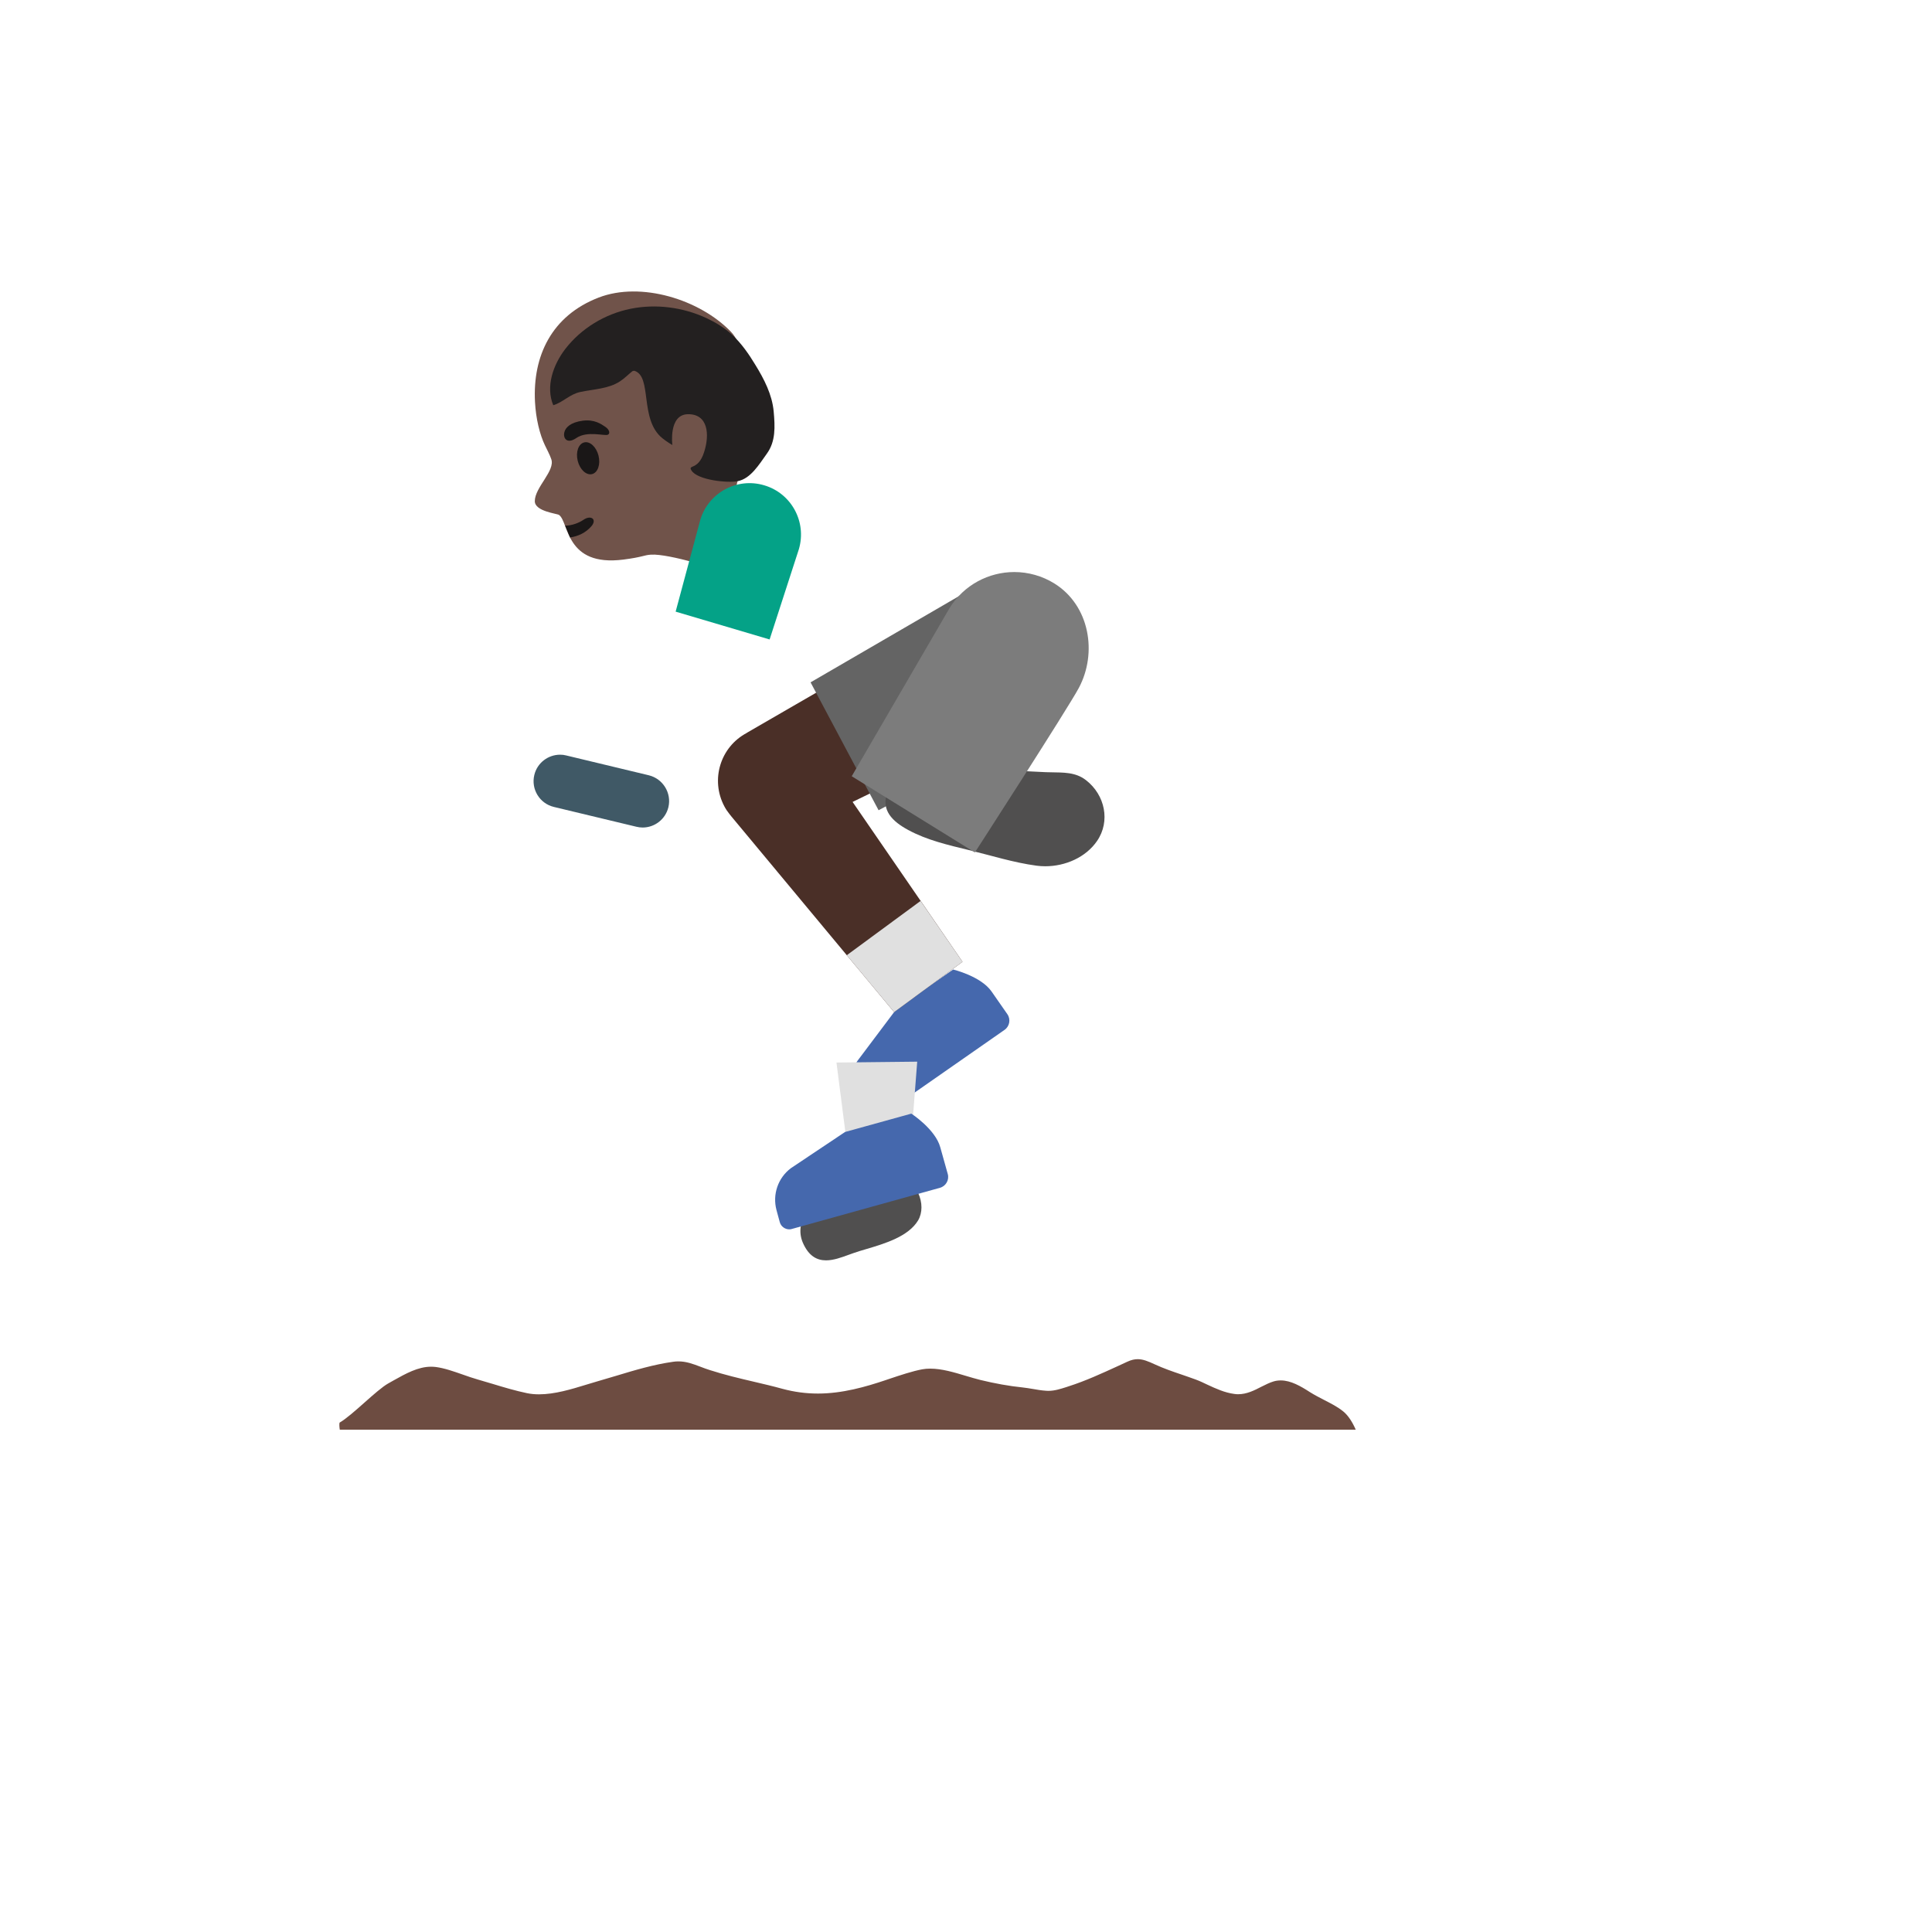
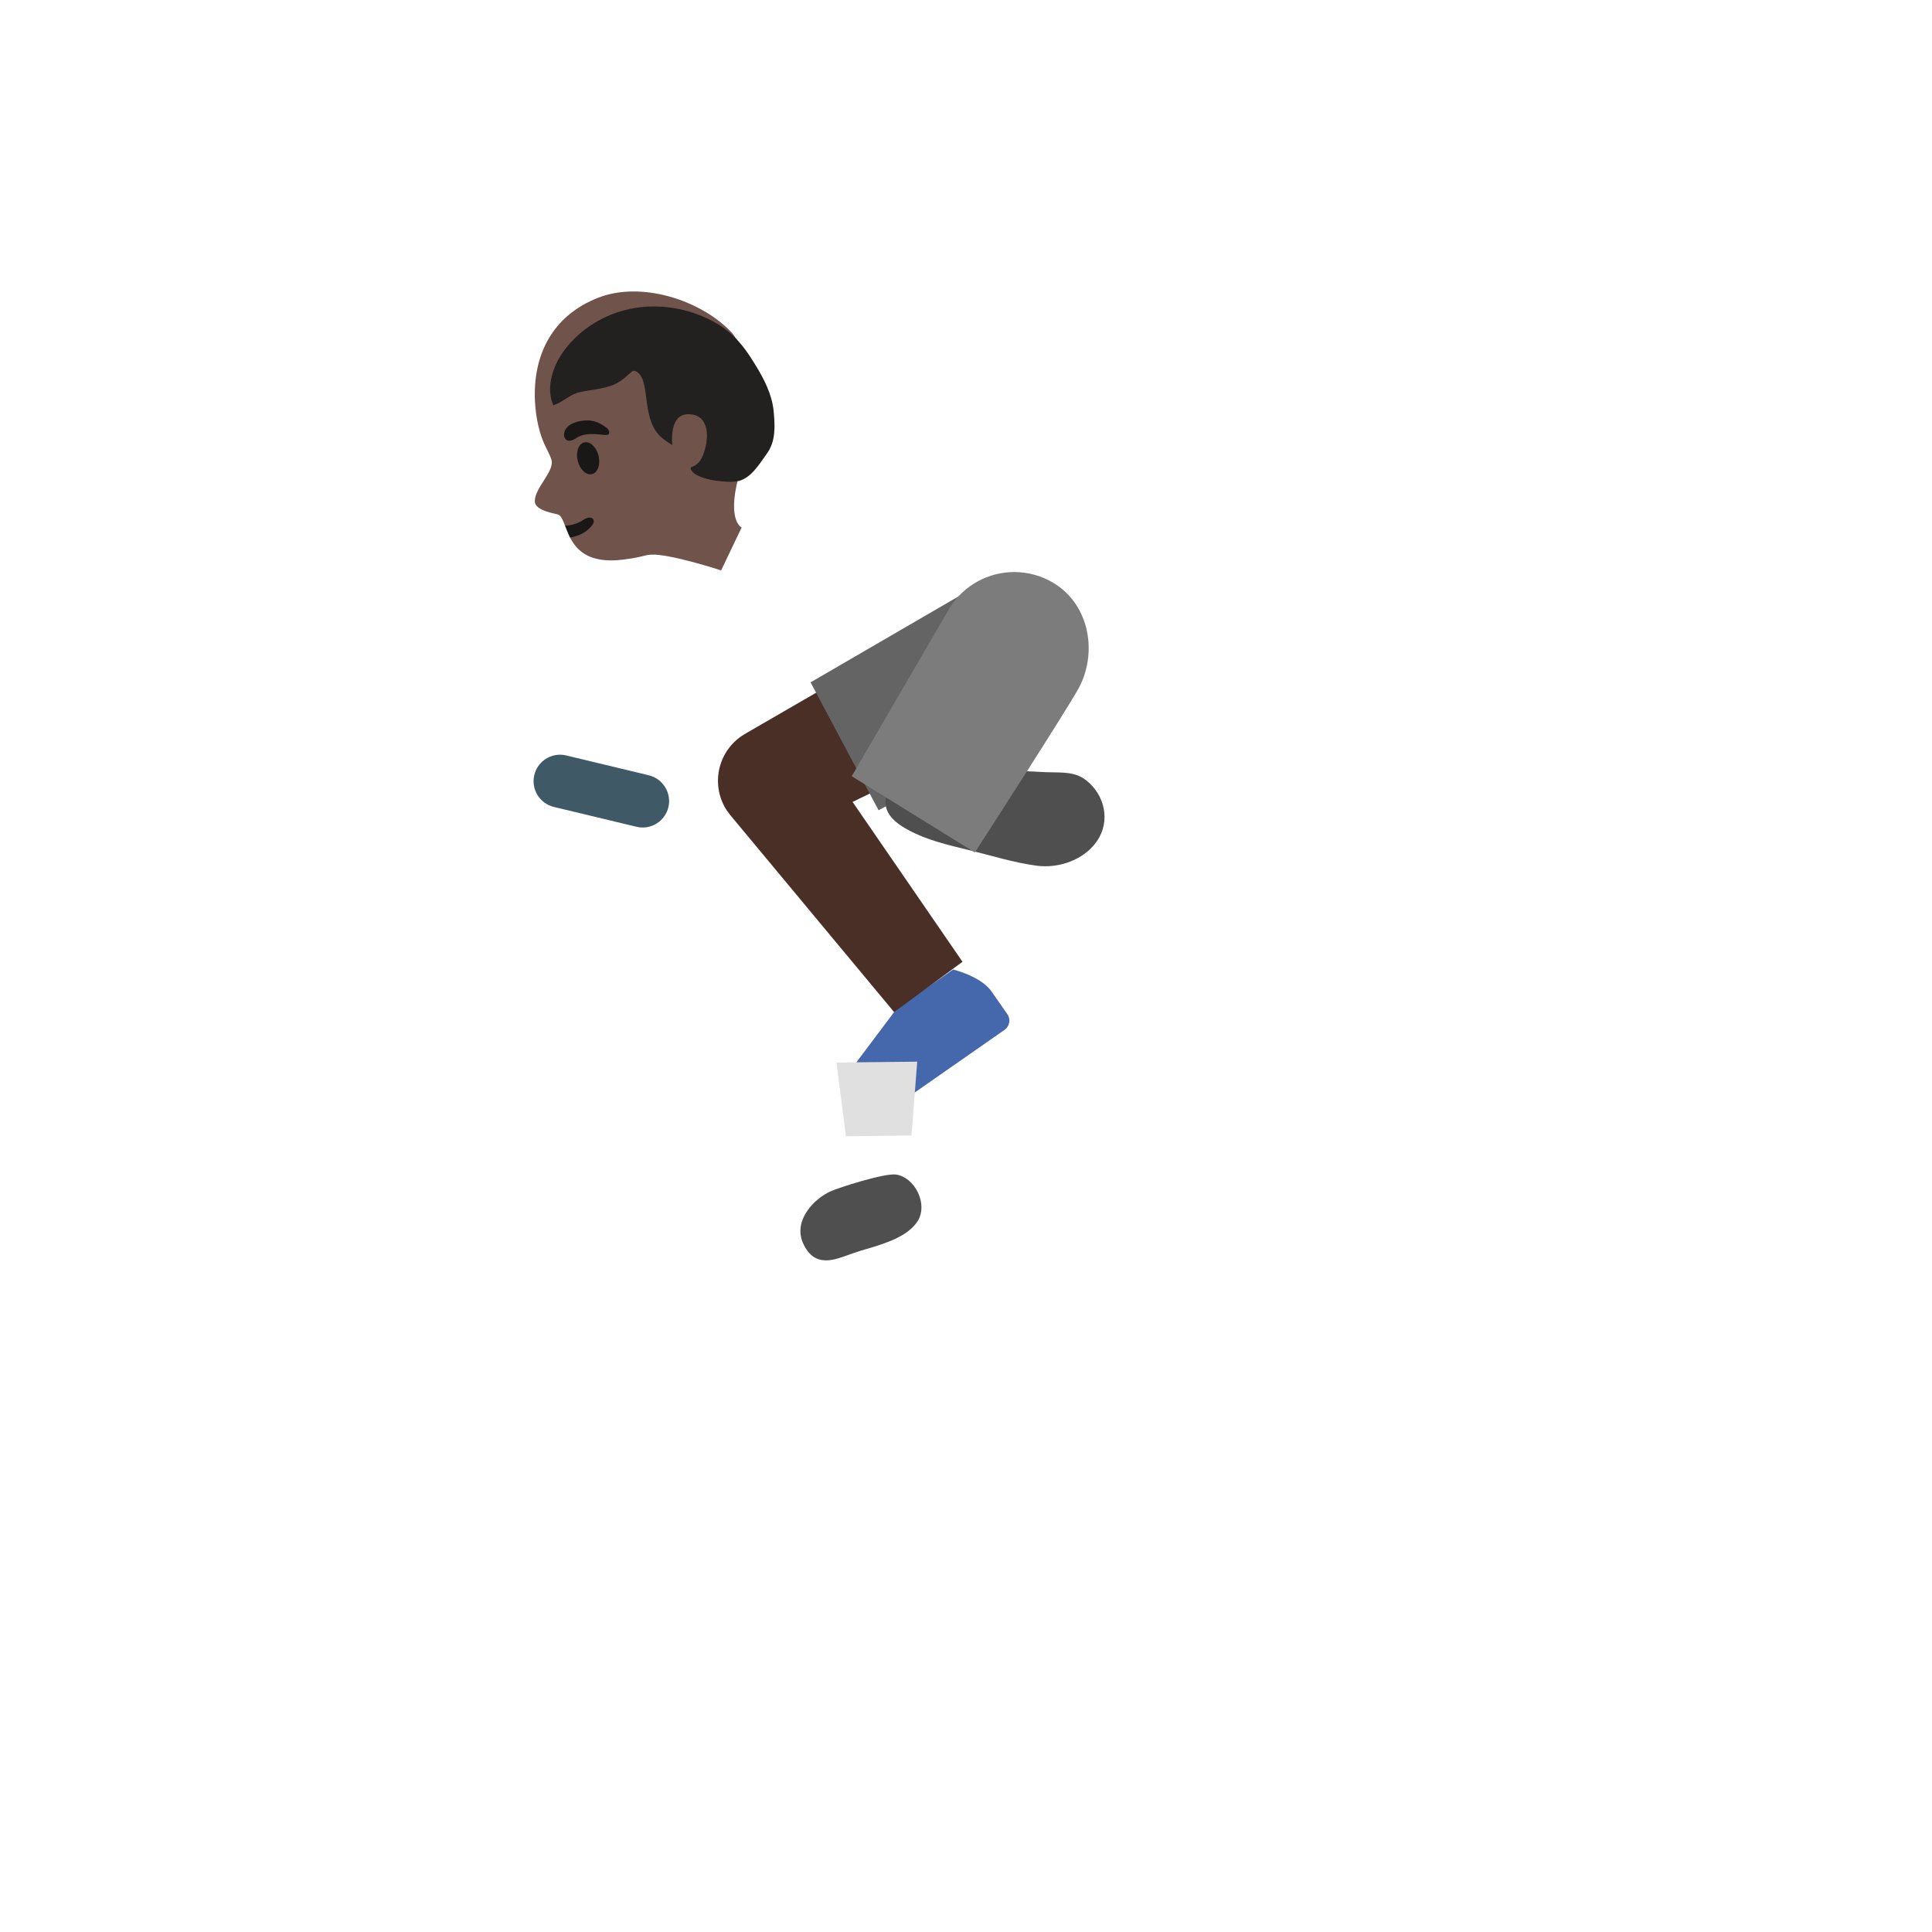
<svg xmlns="http://www.w3.org/2000/svg" version="1.1" width="100%" height="100%" id="svgWorkerArea" viewBox="-25 -25 625 625" style="background: white;">
  <defs id="defsdoc">
    <pattern id="patternBool" x="0" y="0" width="10" height="10" patternUnits="userSpaceOnUse" patternTransform="rotate(35)">
      <circle cx="5" cy="5" r="4" style="stroke: none;fill: #ff000070;" />
    </pattern>
  </defs>
  <g id="fileImp-252309989" class="cosito">
    <path id="pathImp-352262470" fill="url(#IconifyId17ecdb2904d178eab12301)" class="grouped" d="M334.555 109.559C319.463 109.559 304.308 114.308 292.34 123.526 284.997 129.182 254.406 164.835 245.157 175.647 232.689 190.177 217.784 205.926 198.629 206.144 198.629 206.144 198.192 206.144 198.192 206.144 173.444 206.144 153.008 180.771 129.26 180.74 127.26 180.74 125.26 180.928 123.198 181.303 98.638 185.99 75.921 225.924 62.516 254.703 62.516 254.703 62.516 437.5 62.516 437.5 62.516 437.5 437.484 437.5 437.484 437.5 437.484 437.5 437.484 198.551 437.484 198.551 416.736 166.991 373.615 109.559 334.555 109.559 334.555 109.559 334.555 109.559 334.555 109.559" />
    <path id="pathImp-12202303" fill="#4568ad" class="grouped" d="M300.871 303.074C300.871 303.074 295.777 295.762 295.777 295.762 292.34 290.793 283.341 288.637 283.341 288.637 283.341 288.637 265.061 301.324 265.061 301.324 265.061 301.324 252.375 318.197 252.375 318.197 249.469 322.541 249.5 328.197 252.469 332.478 252.469 332.478 254.75 335.79 254.75 335.79 255.375 336.696 256.374 337.165 257.374 337.165 257.999 337.165 258.624 336.977 259.187 336.602 259.187 336.602 299.964 308.167 299.964 308.167 301.621 307.011 302.027 304.73 300.871 303.074 300.871 303.074 300.871 303.074 300.871 303.074" />
    <path id="pathImp-32407679" fill="#70534a" class="grouped" d="M211.503 82.373C201.379 71.843 182.349 66 168.694 71.249 153.414 77.124 147.29 90.216 148.071 105.028 148.352 110.402 149.602 115.558 151.289 119.058 151.477 119.464 153.039 122.495 153.321 123.495 154.727 127.245 148.008 132.65 148.008 137.119 148.008 140.462 155.227 141.119 155.851 141.587 159.101 143.931 157.82 158.429 176.662 156.024 183.006 155.211 183.318 154.555 185.599 154.43 191.536 154.055 208.285 159.523 208.285 159.523 208.285 159.523 214.909 145.649 214.909 145.649 214.909 145.649 209.472 143.149 214.784 126.37 218.877 113.496 218.003 89.123 211.503 82.373 211.503 82.373 211.503 82.373 211.503 82.373" />
    <path id="pathImp-746420228" fill="#1a1717" class="grouped" d="M159.414 148.868C162.007 148.493 164.445 147.368 166.257 145.306 168.257 143.056 166.226 141.462 163.757 143.149 162.257 144.181 160.007 145.024 157.82 145.056 157.82 145.056 159.414 148.868 159.414 148.868 159.414 148.868 159.414 148.868 159.414 148.868" />
    <path id="ellipseImp-467198223" fill="#1a1717" class="grouped" d="M161.889 124.081C161.186 121.25 162.123 118.582 163.982 118.12 165.842 117.658 167.918 119.577 168.622 122.409 169.325 125.24 168.389 127.908 166.529 128.37 164.669 128.832 162.593 126.913 161.889 124.081 161.889 124.081 161.889 124.081 161.889 124.081" />
    <path id="pathImp-635506321" fill="#1a1717" class="grouped" d="M161.414 116.714C158.508 118.714 157.07 116.871 157.57 114.808 157.945 113.308 159.539 111.621 163.538 111.09 167.288 110.621 169.444 112.152 170.788 113.058 172.163 113.965 172.444 115.246 171.663 115.621 170.6 116.152 165.007 114.246 161.414 116.714 161.414 116.714 161.414 116.714 161.414 116.714" />
    <path id="pathImp-358763522" fill="#232020" class="grouped" d="M216.034 88.029C214.69 86.217 213.222 84.529 211.534 83.029 209.16 80.905 206.41 79.249 203.535 77.905 195.911 74.374 187.161 73.218 178.912 74.905 170.663 76.593 163.038 81.217 157.883 87.873 153.914 93.029 151.477 100.091 153.977 106.09 157.07 105.184 159.351 102.497 162.726 101.809 167.101 100.872 171.881 100.809 175.6 98.341 177.037 97.403 178.256 96.122 179.6 95.06 179.943 94.966 180.162 94.935 180.162 94.935 186.13 96.653 181.724 110.652 189.255 116.746 190.755 117.964 192.505 118.964 192.505 118.964 192.505 118.964 191.224 109.09 197.536 108.996 204.097 108.902 204.629 115.621 202.754 121.339 200.816 127.276 197.473 125.182 198.661 127.151 200.598 130.369 210.566 131.307 213.69 130.651 217.878 129.807 220.565 125.245 223.065 121.776 225.971 117.777 225.721 113.027 225.283 108.09 224.783 102.653 222.19 97.622 219.315 92.966 218.284 91.248 217.19 89.591 216.034 88.029 216.034 88.029 216.034 88.029 216.034 88.029" />
    <path id="pathImp-281486236" fill="#4a2f27" class="grouped" d="M311.12 205.082C311.12 205.082 291.715 168.616 291.715 168.616 291.715 168.616 216.565 212.081 216.565 212.081 216.565 212.081 216.565 212.113 216.565 212.113 208.003 216.643 204.785 227.268 209.316 235.829 209.785 236.736 210.347 237.548 210.972 238.329 210.972 238.329 211.097 238.485 211.097 238.485 211.253 238.673 211.409 238.86 211.566 239.079 211.566 239.079 264.249 302.418 264.249 302.418 264.249 302.418 286.372 286.138 286.372 286.138 286.372 286.138 250.812 234.423 250.812 234.423 250.812 234.423 311.12 205.082 311.12 205.082 311.12 205.082 311.12 205.082 311.12 205.082" />
    <path id="pathImp-204604167" fill="#646464" class="grouped" d="M323.463 175.084C319.088 166.835 310.557 162.085 301.777 162.085 297.871 162.085 293.934 163.023 290.247 164.96 290.247 164.96 290.247 164.929 290.247 164.929 290.247 164.929 237.22 195.739 237.22 195.739 237.22 195.739 259.218 237.111 259.218 237.11 259.218 237.111 313.307 208.332 313.307 208.332 325.306 201.957 329.837 187.083 323.463 175.084 323.463 175.084 323.463 175.084 323.463 175.084" />
-     <path id="pathImp-997579635" fill="#e0e0e0" class="grouped" d="M272.81 266.452C272.81 266.452 248.938 284.013 248.938 284.013 248.938 284.013 264.249 302.418 264.249 302.418 264.249 302.418 286.372 286.138 286.372 286.138 286.372 286.138 272.81 266.452 272.81 266.452" />
-     <path id="pathImp-206171335" fill="url(#IconifyId17ecdb2904d178eab12302)" class="grouped" d="M354.741 288.794C314.526 288.794 281.81 321.51 281.81 361.694 281.81 401.909 314.526 434.594 354.741 434.594 394.925 434.594 427.641 401.878 427.641 361.694 427.641 321.478 394.957 288.794 354.741 288.794 354.741 288.794 354.741 288.794 354.741 288.794M354.741 408.565C328.931 408.565 307.839 387.535 307.839 361.694 307.839 335.852 328.9 314.823 354.741 314.823 380.583 314.823 401.612 335.852 401.612 361.694 401.612 387.535 380.583 408.565 354.741 408.565 354.741 408.565 354.741 408.565 354.741 408.565" />
+     <path id="pathImp-206171335" fill="url(#IconifyId17ecdb2904d178eab12302)" class="grouped" d="M354.741 288.794C314.526 288.794 281.81 321.51 281.81 361.694 281.81 401.909 314.526 434.594 354.741 434.594 394.925 434.594 427.641 401.878 427.641 361.694 427.641 321.478 394.957 288.794 354.741 288.794 354.741 288.794 354.741 288.794 354.741 288.794C328.931 408.565 307.839 387.535 307.839 361.694 307.839 335.852 328.9 314.823 354.741 314.823 380.583 314.823 401.612 335.852 401.612 361.694 401.612 387.535 380.583 408.565 354.741 408.565 354.741 408.565 354.741 408.565 354.741 408.565" />
    <path id="pathImp-302059396" fill="url(#IconifyId17ecdb2904d178eab12303)" class="grouped" d="M145.259 288.794C105.043 288.794 72.327 321.51 72.327 361.694 72.327 401.909 105.043 434.594 145.259 434.594 185.443 434.594 218.159 401.878 218.159 361.694 218.159 321.478 185.474 288.794 145.259 288.794 145.259 288.794 145.259 288.794 145.259 288.794M145.259 408.565C119.448 408.565 98.356 387.535 98.356 361.694 98.356 335.852 119.417 314.823 145.259 314.823 171.1 314.823 192.13 335.852 192.13 361.694 192.13 387.535 171.1 408.565 145.259 408.565 145.259 408.565 145.259 408.565 145.259 408.565" />
    <path id="pathImp-661741799" fill="url(#IconifyId17ecdb2904d178eab12304)" class="grouped" d="M362.241 356.476C361.961 355.724 361.571 355.019 361.084 354.382 361.084 354.382 332.431 315.823 332.431 315.823 332.431 315.823 300.589 272.889 300.589 272.889 300.589 272.889 312.276 247.485 312.276 247.485 312.526 246.953 312.714 246.391 312.838 245.828 312.963 245.266 313.057 244.704 313.057 244.141 313.088 243.579 313.026 243.016 312.932 242.485 312.745 241.391 312.37 240.36 311.776 239.423 310.566 237.432 308.587 236.029 306.308 235.548 306.308 235.548 305.683 235.454 305.683 235.454 305.308 235.392 304.933 235.329 304.558 235.329 304.558 235.329 304.433 235.329 304.433 235.329 304.339 235.329 304.245 235.361 304.183 235.361 303.558 235.392 302.933 235.454 302.339 235.611 302.183 235.642 302.027 235.673 301.871 235.736 301.183 235.954 300.527 236.236 299.902 236.611 299.871 236.642 299.808 236.673 299.777 236.704 299.215 237.079 298.715 237.517 298.246 237.985 298.121 238.11 297.996 238.267 297.871 238.392 297.402 238.954 296.965 239.579 296.652 240.266 296.652 240.266 296.59 240.391 296.59 240.391 296.59 240.391 285.31 264.921 285.31 264.921 285.31 264.921 185.412 250.484 185.412 250.484 185.412 250.484 188.755 237.829 188.755 237.829 189.974 233.267 187.224 228.58 182.631 227.361 182.599 227.361 182.537 227.361 182.506 227.33 181.818 227.143 181.131 227.049 180.443 227.049 176.662 227.049 173.194 229.58 172.163 233.423 172.163 233.423 165.101 260.14 165.101 260.14 165.101 260.14 138.541 360.663 138.541 360.663 137.353 365.225 140.072 369.912 144.634 371.131 145.384 371.318 146.102 371.412 146.852 371.412 146.852 371.412 146.883 371.412 146.883 371.412 150.665 371.412 154.133 368.881 155.164 365.037 155.164 365.037 178.975 274.857 178.975 274.857 178.975 274.857 244.407 364.506 244.407 364.506 244.563 364.725 244.782 364.912 244.969 365.1 245.157 365.287 245.313 365.475 245.5 365.662 245.688 365.85 245.875 366.006 246.094 366.162 246.094 366.162 246.156 366.225 246.156 366.225 246.188 366.256 246.25 366.287 246.281 366.318 246.469 366.475 246.656 366.6 246.875 366.725 246.969 366.787 247.031 366.85 247.125 366.881 247.219 366.912 247.313 366.975 247.406 367.037 247.438 367.037 247.469 367.068 247.5 367.1 247.5 367.1 247.688 367.193 247.688 367.193 247.781 367.225 247.844 367.256 247.938 367.287 248.031 367.318 248.156 367.381 248.25 367.412 248.469 367.506 248.719 367.6 248.938 367.662 249.094 367.725 249.25 367.787 249.438 367.818 250.031 367.943 250.687 368.037 251.312 368.037 251.312 368.037 354.179 368.037 354.179 368.037 357.428 368.037 360.397 366.225 361.834 363.319 362.959 361.225 363.084 358.694 362.241 356.476 362.241 356.476 362.241 356.476 362.241 356.476M196.223 269.42C196.223 269.42 247.688 276.857 247.688 276.857 247.688 276.857 277.873 281.232 277.873 281.232 277.873 281.232 249.688 342.633 249.688 342.633 249.688 342.633 196.223 269.42 196.223 269.42 196.223 269.42 196.223 269.42 196.223 269.42M264.749 350.913C264.749 350.913 292.434 290.7 292.434 290.7 292.434 290.7 337.18 350.913 337.18 350.913 337.18 350.913 264.749 350.913 264.749 350.913 264.749 350.913 264.749 350.913 264.749 350.913" />
    <path id="pathImp-425108075" fill="#504f4f" class="grouped" d="M271.998 360.881C270.529 357.694 267.842 355.444 264.967 354.976 261.28 354.351 246.031 359.319 243.782 360.35 238.313 362.788 231.658 369.724 234.689 376.943 236.595 381.38 239.313 382.723 242.219 382.723 244.657 382.723 247.188 381.786 249.5 380.942 249.5 380.942 251.25 380.317 251.25 380.317 252.406 379.911 253.75 379.505 255.156 379.099 261.28 377.286 268.905 375.005 272.029 369.756 273.435 367.318 273.467 364.006 271.998 360.881 271.998 360.881 271.998 360.881 271.998 360.881" />
    <path id="pathImp-994952348" fill="#405966" class="grouped" d="M184.88 225.799C184.88 225.799 158.195 219.393 158.195 219.393 157.543 219.218 156.87 219.134 156.195 219.143 152.321 219.143 148.79 221.768 147.852 225.705 146.737 230.315 149.581 234.952 154.195 236.048 154.195 236.048 180.881 242.454 180.881 242.454 181.537 242.61 182.193 242.704 182.881 242.704 186.755 242.704 190.255 240.079 191.224 236.142 192.317 231.548 189.474 226.924 184.88 225.799 184.88 225.799 184.88 225.799 184.88 225.799" />
    <path id="pathImp-410763380" fill="#504f4f" class="grouped" d="M326.369 227.424C325.962 227.111 325.525 226.799 325.087 226.549 321.494 224.518 317.463 224.987 313.338 224.799 308.339 224.549 303.277 224.33 298.277 224.018 295.527 223.83 292.778 223.799 290.028 223.799 286.809 223.799 283.56 223.862 280.372 223.862 277.935 223.862 275.529 223.83 273.123 223.705 272.998 223.674 272.81 223.674 272.623 223.674 268.03 223.674 263.686 227.143 262.093 231.267 259.843 237.111 263.811 240.798 268.78 243.485 274.873 246.797 281.716 248.359 288.372 249.984 295.621 251.734 302.87 254.047 310.307 255.047 311.245 255.172 312.182 255.234 313.151 255.234 319.588 255.234 326.244 252.39 329.899 247.047 334.274 240.673 332.462 232.173 326.369 227.424 326.369 227.424 326.369 227.424 326.369 227.424" />
-     <path id="pathImp-763253609" fill="#6d4c41" class="grouped" d="M413.58 437.5C413.58 437.5 84.92 437.5 84.92 437.5 84.764 436.438 84.733 435.656 84.857 435.219 86.951 434 89.857 431.438 92.919 428.719 95.794 426.157 98.794 423.532 100.606 422.533 100.606 422.533 102.325 421.564 102.325 421.564 106.231 419.377 110.23 417.127 114.449 417.127 114.949 417.127 115.449 417.158 115.98 417.221 118.823 417.595 121.792 418.658 124.667 419.658 126.323 420.252 127.979 420.814 129.604 421.283 131.229 421.751 132.853 422.22 134.478 422.72 138.072 423.814 141.759 424.907 145.477 425.688 146.696 425.938 148.008 426.063 149.383 426.063 154.445 426.063 159.882 424.407 164.663 422.939 165.851 422.564 167.007 422.22 168.101 421.908 170.194 421.314 172.256 420.689 174.35 420.064 180.318 418.252 186.505 416.408 192.755 415.533 193.348 415.439 193.911 415.408 194.473 415.408 196.973 415.408 199.098 416.189 201.566 417.127 202.535 417.502 203.535 417.877 204.629 418.22 209.378 419.752 214.253 420.908 218.94 422.001 222.002 422.72 225.096 423.439 228.127 424.282 231.97 425.313 235.72 425.813 239.626 425.813 247.5 425.813 255.093 423.626 261.499 421.47 261.499 421.47 262.78 421.033 262.78 421.033 266.249 419.877 270.154 418.564 273.342 417.97 274.154 417.814 275.029 417.752 275.966 417.752 279.654 417.752 283.622 418.939 287.466 420.095 289.059 420.564 290.622 421.033 292.121 421.408 296.871 422.564 301.371 423.376 305.87 423.845 306.933 423.97 307.995 424.126 309.058 424.314 310.464 424.564 311.932 424.814 313.401 424.907 313.651 424.907 313.87 424.939 314.12 424.939 316.213 424.939 318.057 424.314 319.869 423.751 319.869 423.751 320.807 423.439 320.807 423.439 326.181 421.72 331.399 419.314 336.462 417.002 336.462 417.002 339.711 415.502 339.711 415.502 340.93 414.939 341.992 414.689 343.055 414.689 344.805 414.689 346.492 415.408 348.523 416.346 351.366 417.658 354.335 418.689 357.21 419.658 358.71 420.189 360.241 420.689 361.741 421.251 363.022 421.72 364.303 422.314 365.584 422.939 368.334 424.22 371.209 425.532 374.302 425.938 374.708 426.001 375.115 426.032 375.521 426.032 378.302 426.032 380.739 424.814 383.083 423.595 384.457 422.908 385.77 422.251 387.051 421.876 387.801 421.658 388.551 421.564 389.332 421.564 392.582 421.564 395.8 423.439 398.8 425.376 400.3 426.313 401.894 427.126 403.393 427.907 405.643 429.063 407.799 430.157 409.612 431.657 411.174 432.938 412.549 435.125 413.58 437.5 413.58 437.5 413.58 437.5 413.58 437.5" />
    <path id="pathImp-174179386" fill="url(#IconifyId17ecdb2904d178eab12305)" class="grouped" d="M320.432 195.864C320.432 195.864 285.31 174.116 285.31 174.116 285.31 174.116 242.282 249.547 242.282 249.547 242.282 249.547 242.313 249.547 242.313 249.547 240.034 253.23 239.209 257.631 240.001 261.89 240.001 261.89 248.656 342.633 248.656 342.633 248.656 342.633 269.873 342.352 269.873 342.352 269.873 342.352 274.498 264.546 274.498 264.546 274.498 264.546 320.432 195.864 320.432 195.864 320.432 195.864 320.432 195.864 320.432 195.864" />
    <path id="pathImp-377689075" fill="#e0e0e0" class="grouped" d="M245.594 318.729C245.594 318.729 248.656 342.602 248.656 342.602 248.656 342.602 269.873 342.32 269.873 342.32 269.873 342.32 271.717 318.447 271.717 318.447 271.717 318.447 245.594 318.729 245.594 318.729" />
    <path id="pathImp-734031911" fill="#7c7c7c" class="grouped" d="M316.026 163.71C312.144 161.323 307.677 160.058 303.12 160.054 294.902 160.054 286.841 164.179 282.185 171.71 282.185 171.71 250.531 226.111 250.531 226.111 250.531 226.111 290.372 250.766 290.372 250.766 290.372 250.766 320.244 204.519 323.994 197.551 330.024 186.302 327.587 170.866 316.026 163.71 316.026 163.71 316.026 163.71 316.026 163.71" />
-     <path id="pathImp-549828450" fill="#4568ad" class="grouped" d="M281.591 354.757C281.591 354.757 279.185 346.164 279.185 346.164 277.591 340.289 269.811 335.259 269.811 335.259 269.811 335.259 248.375 341.195 248.375 341.195 248.375 341.195 230.845 352.913 230.845 352.913 226.689 356.038 224.846 361.381 226.189 366.443 226.189 366.443 227.252 370.349 227.252 370.349 227.627 371.755 228.939 372.693 230.314 372.693 230.595 372.693 230.876 372.662 231.158 372.568 231.158 372.568 279.06 359.257 279.06 359.257 280.997 358.725 282.154 356.694 281.591 354.757 281.591 354.757 281.591 354.757 281.591 354.757" />
    <path id="pathImp-116435626" fill="url(#IconifyId17ecdb2904d178eab12306)" class="grouped" d="M240.938 123.589C237.251 122.808 233.564 122.339 230.095 122.339 222.221 122.339 215.628 124.776 212.815 131.15 210.535 136.213 208.16 141.368 205.691 146.524 201.285 155.867 204.879 170.21 215.815 173.647 244.219 182.678 243.438 191.114 259.937 198.77 264.717 200.988 269.248 201.957 273.498 201.957 294.309 201.957 309.026 178.834 317.713 164.085 298.621 144.618 273.185 130.682 240.938 123.589 240.938 123.589 240.938 123.589 240.938 123.589" />
    <path id="pathImp-56301413" fill="url(#IconifyId17ecdb2904d178eab12307)" class="grouped" d="M229.564 147.868C229.564 147.868 205.254 140.681 205.254 140.681 205.254 140.681 190.786 194.489 190.786 194.489 190.786 194.489 164.788 216.393 164.788 216.393 160.289 214.862 154.352 214.05 150.133 214.05 150.133 214.05 150.04 214.05 150.04 214.05 149.602 214.05 149.196 214.05 148.821 214.081 148.633 214.081 148.477 214.112 148.321 214.112 148.102 214.144 147.883 214.144 147.696 214.175 147.477 214.206 147.227 214.237 147.04 214.269 146.977 214.269 146.915 214.3 146.821 214.3 146.259 214.394 145.759 214.55 145.446 214.737 144.29 215.425 142.509 216.987 140.821 218.518 138.228 220.924 136.884 224.393 137.166 227.924 137.166 227.924 137.353 230.486 137.353 230.486 137.134 231.267 138.322 233.08 140.103 234.142 140.197 234.204 140.322 234.267 140.415 234.329 140.509 234.392 140.634 234.423 140.759 234.486 142.134 235.142 143.79 235.298 145.415 234.173 147.54 232.767 145.259 228.861 146.259 227.205 147.415 225.236 149.415 223.237 149.415 223.237 149.415 223.237 155.602 222.768 156.945 223.737 159.32 225.705 160.007 227.455 158.664 231.205 157.695 233.892 155.477 236.673 156.601 237.579 157.008 237.923 157.414 238.204 157.789 238.454 157.82 238.485 157.851 238.485 157.883 238.517 158.164 238.704 158.445 238.892 158.726 239.017 158.882 239.11 159.07 239.142 159.226 239.235 159.351 239.298 159.476 239.329 159.632 239.36 159.882 239.423 160.132 239.454 160.382 239.454 160.382 239.454 160.507 239.454 160.507 239.454 161.945 239.485 163.507 238.579 165.788 236.298 169.007 233.048 172.069 234.142 174.537 231.673 174.537 231.673 205.472 210.894 205.472 210.894 205.472 210.894 205.847 210.644 205.847 210.644 206.441 210.331 207.035 209.957 207.566 209.55 207.566 209.55 207.691 209.488 207.691 209.488 209.472 208.082 210.785 206.144 211.441 203.926 211.441 203.926 211.472 203.926 211.472 203.926 211.472 203.926 229.658 147.837 229.658 147.837 229.658 147.837 229.564 147.868 229.564 147.868 229.564 147.868 229.564 147.868 229.564 147.868" />
    <path id="pathImp-648738216" fill="url(#IconifyId17ecdb2904d178eab12308)" class="grouped" d="M152.946 217.862C148.04 217.862 144.071 221.831 144.071 226.736 144.071 231.642 148.04 235.611 152.946 235.611 157.851 235.611 161.82 231.642 161.82 226.736 161.82 221.831 157.82 217.862 152.946 217.862 152.946 217.862 152.946 217.862 152.946 217.862" />
-     <path id="pathImp-891086932" fill="#04a287" class="grouped" d="M222.221 131.994C213.41 129.367 204.139 134.394 201.535 143.212 201.535 143.212 193.567 172.866 193.567 172.866 193.567 172.866 223.971 181.865 223.971 181.865 223.971 181.865 233.439 152.649 233.439 152.649 236.032 143.837 231.033 134.588 222.221 131.994 222.221 131.994 222.221 131.994 222.221 131.994" />
    <stop offset=".995" stop-color="#262626" id="stopImp-95256289" class="grouped" />
    <path id="pathImp-138121518" fill="url(#IconifyId17ecdb2904d178eab12309)" class="grouped" d="M193.536 136.9C193.88 142.087 184.787 153.836 184.537 154.555 184.037 155.742 189.005 155.93 190.099 154.805 191.192 153.68 201.254 143.774 207.722 131.4 210.628 125.838 217.19 111.058 217.19 111.058 217.19 111.058 208.035 106.59 208.035 106.59 208.035 106.59 205.347 132.275 198.879 132.182 192.38 132.088 192.505 107.215 192.505 107.215 192.505 107.215 177.912 113.277 177.912 113.277 177.912 113.277 193.348 133.682 193.536 136.9 193.536 136.9 193.536 136.9 193.536 136.9" />
    <stop offset=".36" stop-color="#5eb3e7" id="stopImp-132166598" class="grouped" />
    <stop offset="1" stop-color="#2f85cc" id="stopImp-715382735" class="grouped" />
    <path id="pathImp-376397620" fill="url(#IconifyId17ecdb2904d178eab12310)" class="grouped" d="M217.628 73.874C209.503 66.25 198.629 62.5 187.693 62.5 182.568 62.5 177.381 63.312 172.475 64.969 167.976 66.468 153.821 73.437 147.758 85.498 145.227 90.56 143.228 96.091 142.728 101.716 142.446 104.778 142.415 110.246 144.884 112.933 145.977 114.121 147.29 114.496 148.54 114.496 149.196 114.496 149.852 114.402 150.477 114.277 153.758 113.558 162.038 110.058 164.507 109.809 164.851 109.777 165.163 109.777 165.507 109.777 170.694 109.777 174.537 113.496 175.569 114.246 177.662 115.746 179.756 116.933 182.193 116.933 184.287 116.933 186.661 116.089 189.567 113.84 193.348 110.933 194.192 108.684 197.567 108.09 197.942 108.028 198.379 107.965 198.817 107.965 201.098 107.965 204.222 109.152 207.878 114.839 210.972 119.651 214.565 121.683 217.628 121.683 219.409 121.683 221.002 121.026 222.221 119.839 226.877 115.402 235.939 90.873 217.628 73.874 217.628 73.874 217.628 73.874 217.628 73.874" />
  </g>
</svg>